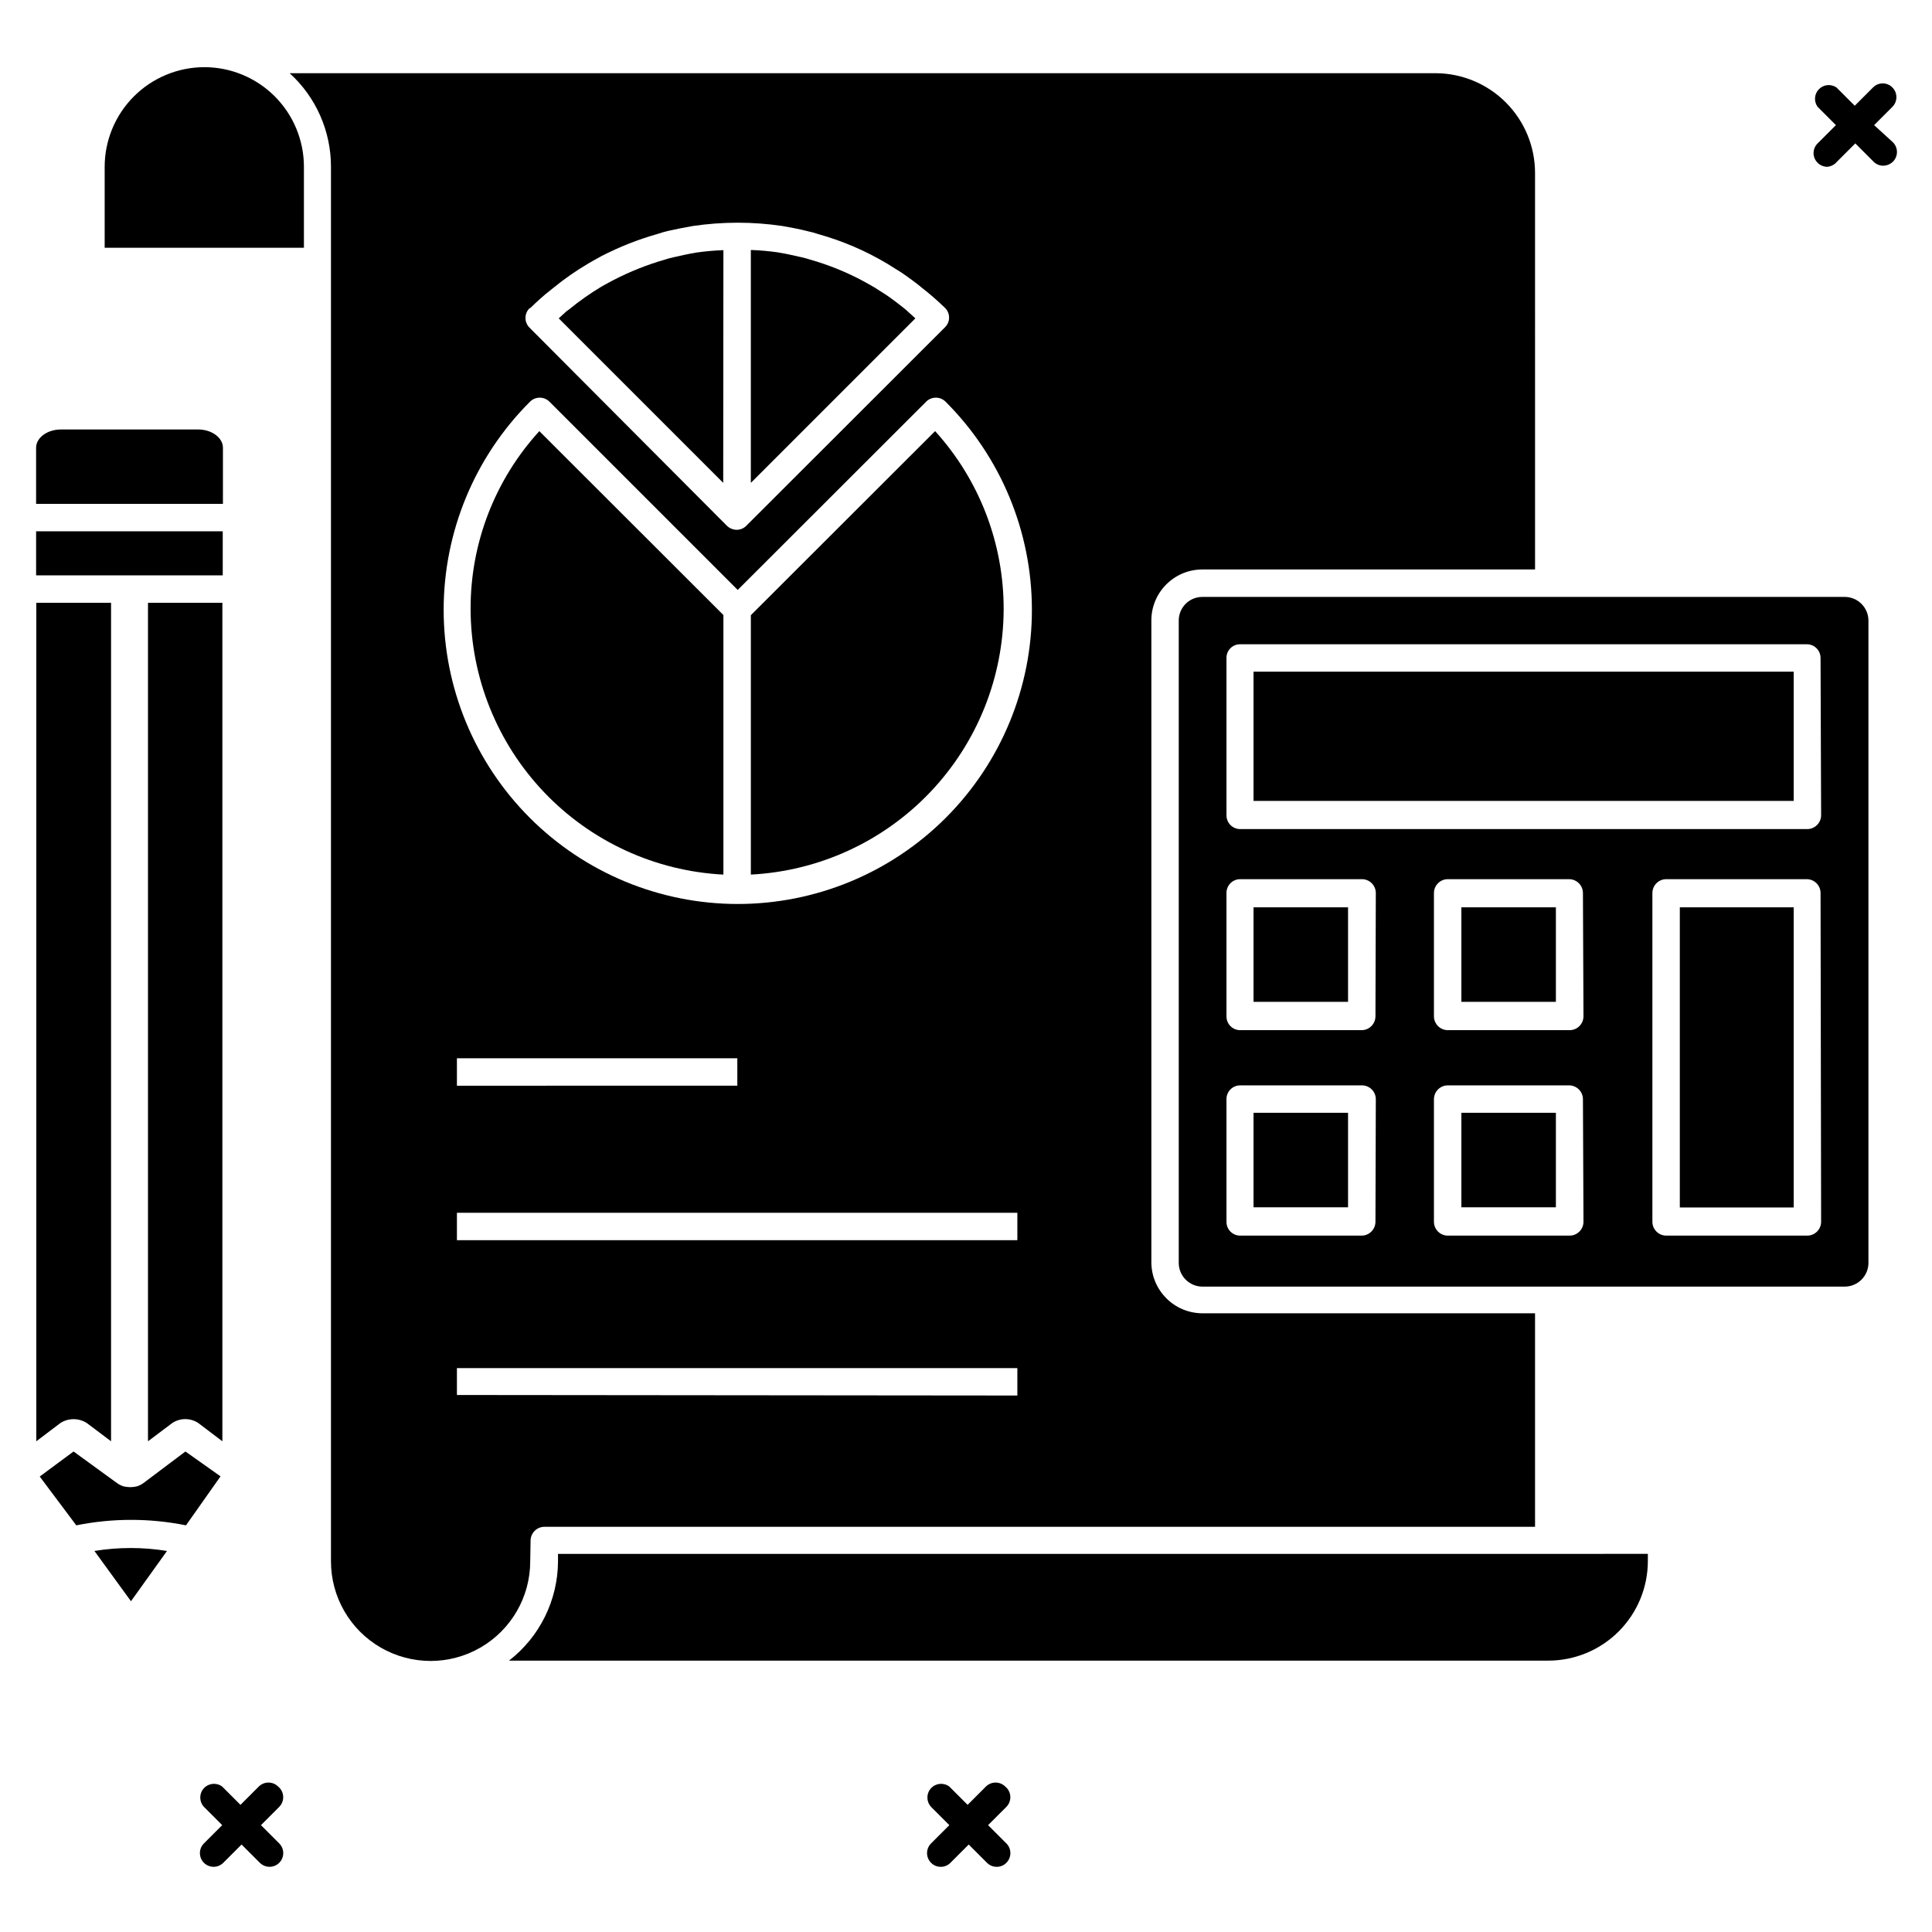
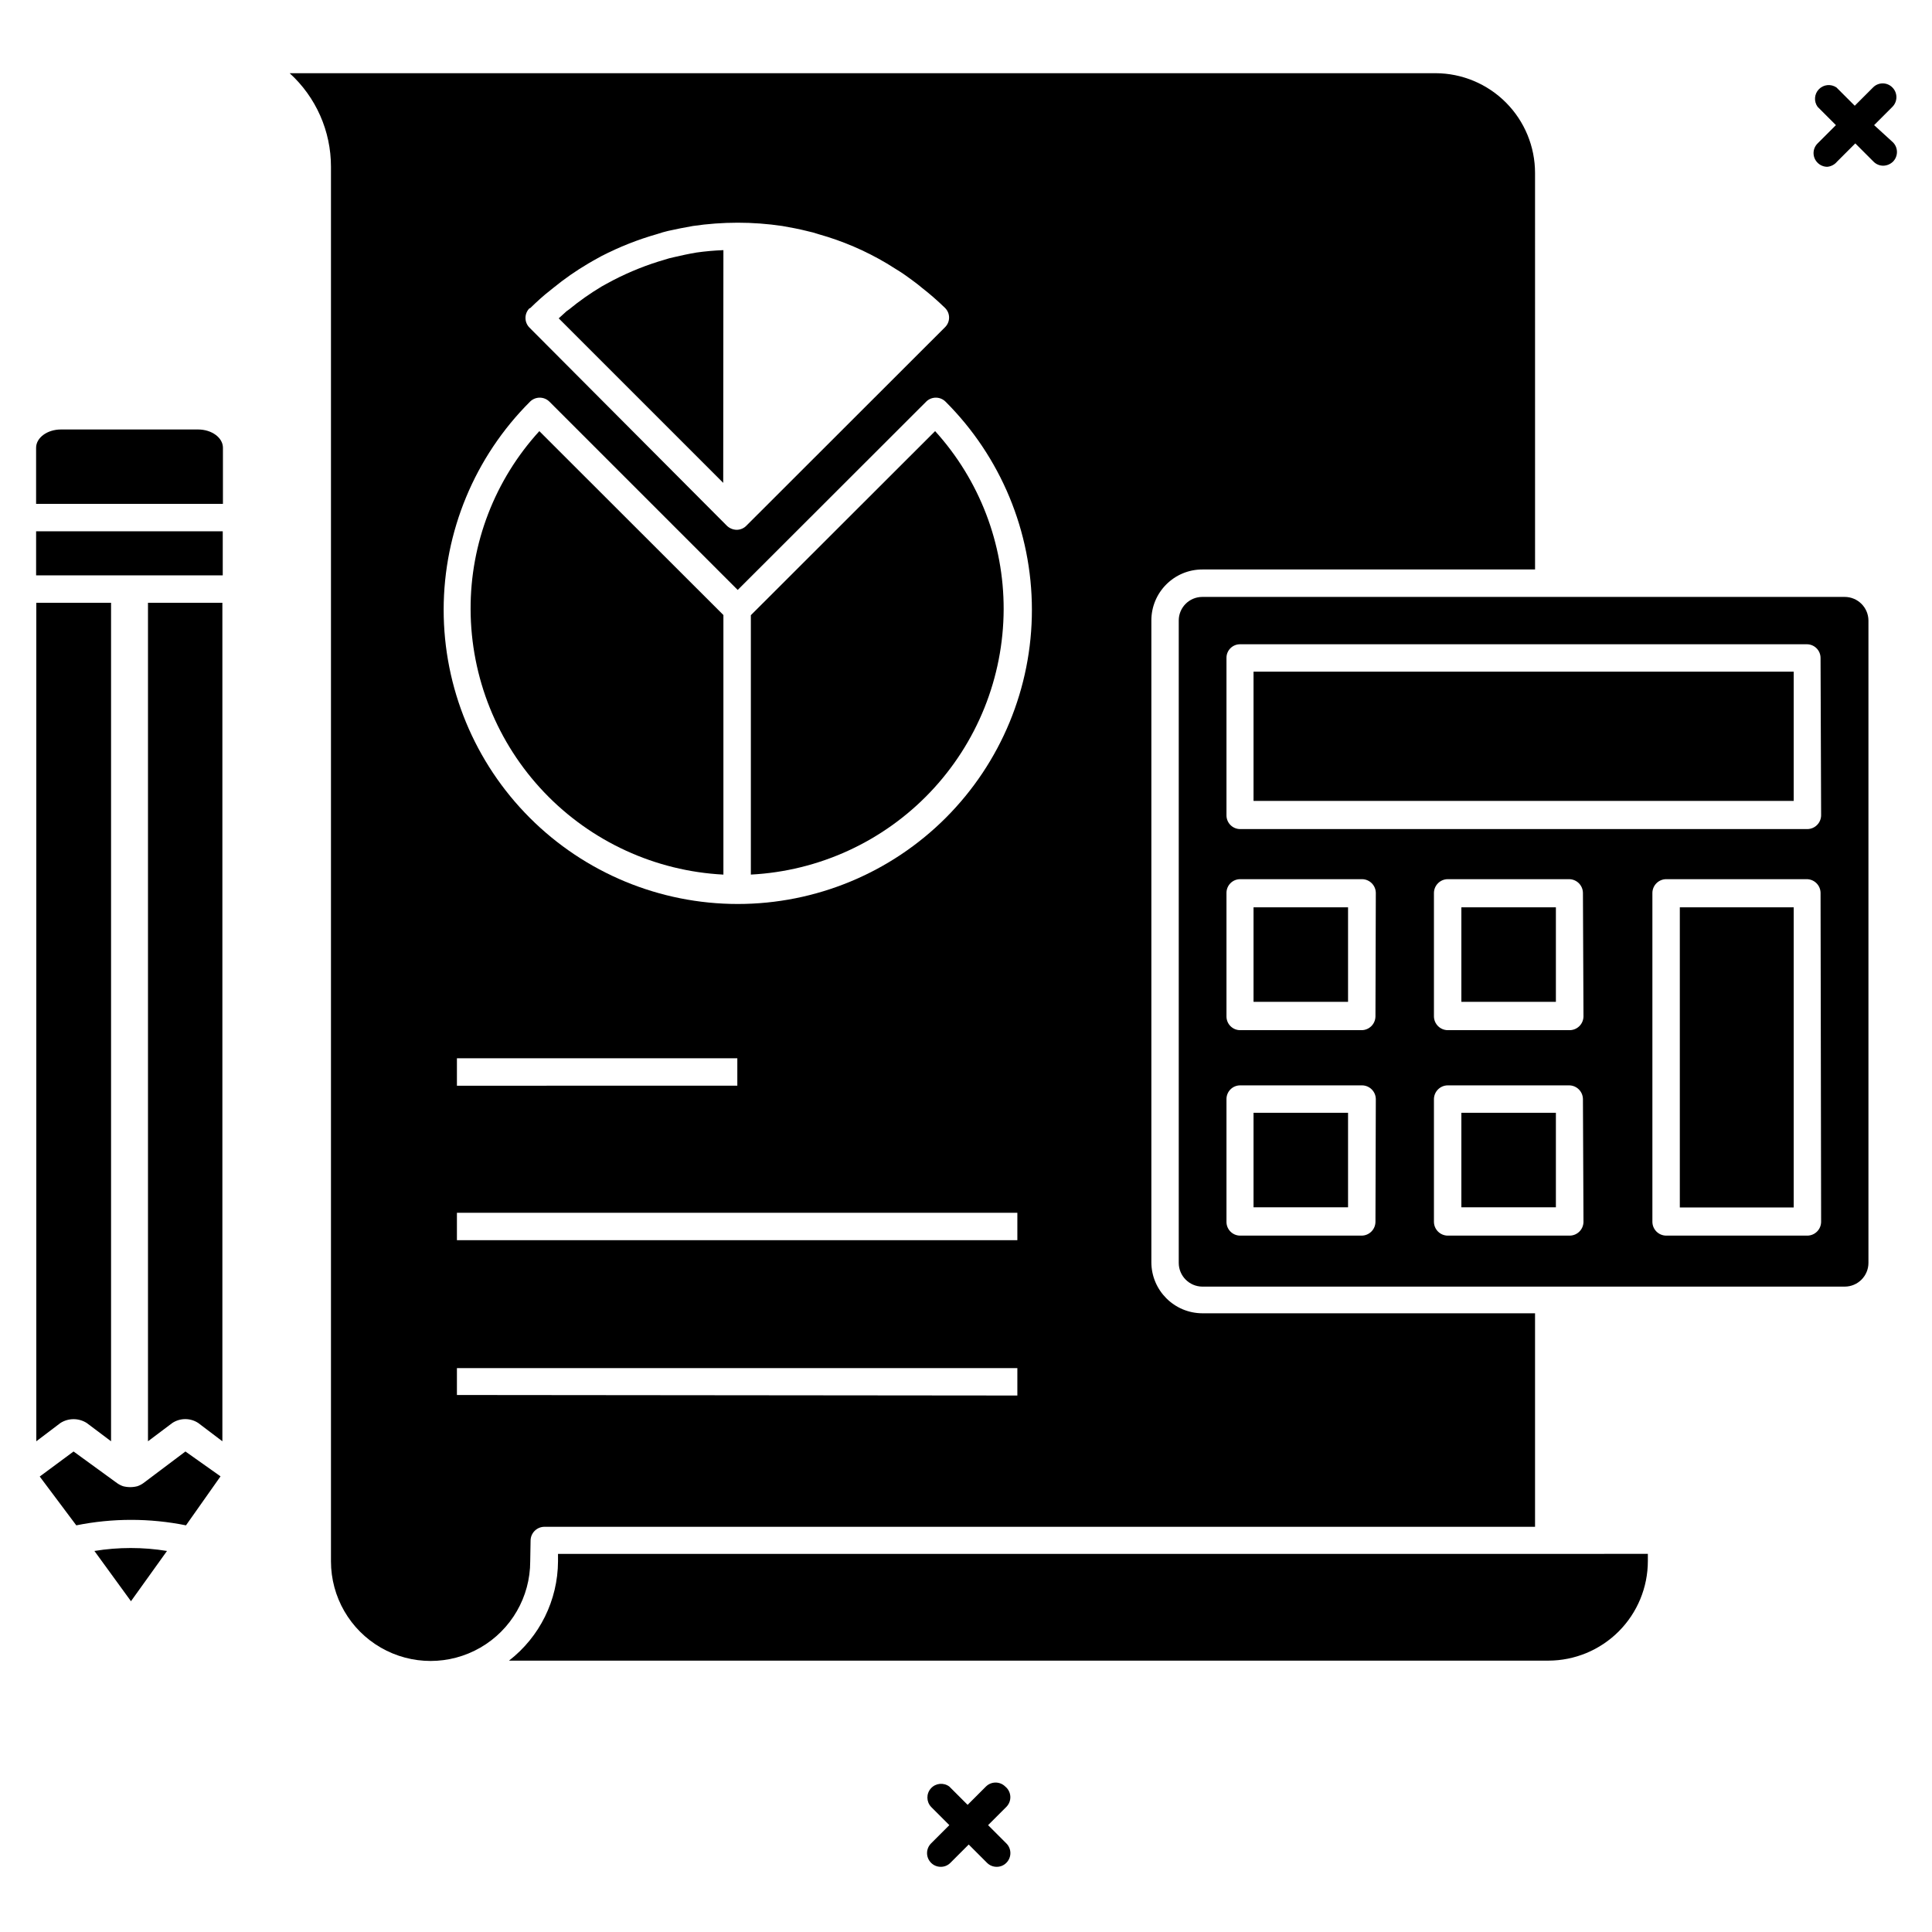
<svg xmlns="http://www.w3.org/2000/svg" fill="#000000" width="800px" height="800px" version="1.1" viewBox="144 144 512 512">
  <g>
-     <path d="m198.14 161.8c-7 0.012-13.707 2.797-18.656 7.746s-7.734 11.656-7.746 18.652v21.461h52.805v-21.461c0-7-2.785-13.715-7.734-18.668-4.953-4.949-11.668-7.731-18.668-7.731z" />
    <path d="m291.88 557.78c-0.059 10.297-4.848 19.996-12.984 26.305h275.45c6.992-0.012 13.695-2.801 18.637-7.75 4.941-4.949 7.715-11.656 7.715-18.652v-1.891l-288.82 0.004z" />
    <path d="m476.2 438.9h25.047v25.047h-25.047z" />
-     <path d="m383.48 225.6-2.324-1.793c-1.016-0.727-1.938-1.453-2.906-2.035-0.969-0.582-1.984-1.309-3.004-1.891l-0.004 0.004c-5.18-3.055-10.73-5.434-16.516-7.074-0.812-0.273-1.637-0.5-2.473-0.676-2.082-0.484-4.117-0.922-6.152-1.258v-0.004c-2.359-0.332-4.738-0.543-7.121-0.629v61.719l43.598-43.598c-1.113-0.973-2.031-1.891-3.098-2.766z" />
    <path d="m335.71 375.78v-68.789l-48.781-48.734c-11.785 12.898-18.289 29.762-18.215 47.23 0.062 18.062 7.039 35.414 19.5 48.488 12.461 13.07 29.457 20.875 47.496 21.805z" />
    <path d="m284.61 552.25c0.027-1.992 1.641-3.606 3.633-3.633h262.56v-56.582h-88.164c-7.473-0.023-13.516-6.09-13.516-13.562v-170.04c0-7.465 6.051-13.516 13.516-13.516h88.168l-0.004-105.07c0-6.996-2.773-13.711-7.711-18.668-4.941-4.957-11.641-7.758-18.641-7.781h-303.69c6.984 6.352 10.961 15.359 10.949 24.801v369.57c0 9.434 5.031 18.148 13.199 22.863 8.172 4.719 18.234 4.719 26.402 0 8.168-4.715 13.203-13.43 13.203-22.863zm129-79.59h-148.52v-7.266h148.52zm-148.52-40.934v-7.266l74.309-0.004v7.266zm19.379-206.03c1.793-1.742 3.586-3.391 5.473-4.844l0.727-0.582v-0.004c2.914-2.375 6.008-4.531 9.25-6.441l1.258-0.727 2.18-1.211h0.004c4.734-2.445 9.699-4.406 14.824-5.863 0.938-0.32 1.891-0.598 2.856-0.824 2.18-0.484 4.359-0.922 6.59-1.309 3.93-0.578 7.894-0.867 11.867-0.871 3.957 0 7.906 0.293 11.82 0.871 2.277 0.387 4.504 0.824 6.637 1.355v0.004c1.02 0.211 2.019 0.488 3.004 0.824 6.336 1.777 12.414 4.383 18.07 7.75l3.344 2.082c1.016 0.629 2.133 1.453 3.195 2.227 1.066 0.773 1.695 1.258 2.566 1.984v0.004c2.199 1.707 4.301 3.535 6.297 5.473 0.695 0.676 1.086 1.602 1.086 2.57 0 0.965-0.391 1.891-1.086 2.566l-52.559 52.512c-0.684 0.746-1.652 1.168-2.664 1.164-0.961-0.023-1.875-0.402-2.566-1.066l-52.32-52.512c-1.418-1.418-1.418-3.719 0-5.137zm0 24.754-0.004-0.004c1.418-1.414 3.719-1.414 5.137 0l49.898 49.898 49.945-49.898h-0.004c1.418-1.414 3.719-1.414 5.137 0 14.641 14.609 22.875 34.438 22.887 55.121 0.016 20.68-8.188 40.52-22.809 55.152-14.617 14.629-34.453 22.848-55.137 22.848-20.68 0-40.516-8.219-55.133-22.848-14.621-14.633-22.824-34.473-22.812-55.152 0.016-20.684 8.25-40.512 22.891-55.121zm-19.379 263.24v-7.125h148.52v7.266z" />
    <path d="m409.98 305.48c0.043-17.457-6.434-34.301-18.164-47.23l-48.832 48.781v68.742c18.039-0.93 35.035-8.734 47.496-21.805 12.461-13.074 19.438-30.426 19.5-48.488z" />
    <path d="m335.71 210.29c-2.383 0.09-4.762 0.301-7.121 0.633-2.035 0.34-4.019 0.773-6.106 1.258-0.785 0.164-1.562 0.375-2.324 0.629-4.703 1.359-9.266 3.176-13.613 5.426l-1.891 1.016-1.309 0.727 0.004 0.004c-2.988 1.789-5.836 3.797-8.527 6.008l-0.68 0.484-2.082 1.891 43.598 43.598z" />
    <path d="m169.02 555.02 9.688 13.32 9.547-13.32c-6.367-1.039-12.863-1.039-19.234 0z" />
    <path d="m166.99 521.11 6.441 4.844v-222.21h-19.812v222.21l6.394-4.844c2.125-1.355 4.848-1.355 6.977 0z" />
    <path d="m193.14 528.66-11.141 8.379c-0.492 0.352-1.027 0.629-1.598 0.824-1.238 0.324-2.539 0.324-3.781 0-0.566-0.195-1.105-0.473-1.598-0.824l-11.527-8.379-8.965 6.637 9.688 12.934h0.004c9.59-1.934 19.473-1.934 29.066 0l9.156-12.984z" />
    <path d="m153.57 284.8h49.461v11.676h-49.461z" />
    <path d="m203.08 262.66c0-2.664-2.953-4.844-6.59-4.844h-36.332c-3.633 0-6.59 2.18-6.59 4.844v14.871l49.512 0.004z" />
    <path d="m189.66 521.11c2.09-1.375 4.793-1.375 6.879 0l6.394 4.844v-222.21h-19.715v222.21z" />
    <path d="m589.17 384.45h30.18v79.543h-30.18z" />
    <path d="m531.28 384.45h25.047v25.047h-25.047z" />
    <path d="m476.2 322h143.15v34.25h-143.15z" />
    <path d="m531.28 438.9h25.047v25.047h-25.047z" />
    <path d="m632.86 302.19h-170.23c-3.453 0-6.25 2.797-6.25 6.25v170.23c0 3.457 2.789 6.269 6.25 6.297h170.23-0.004c3.481 0 6.301-2.82 6.301-6.297v-170.23c-0.027-3.461-2.84-6.25-6.301-6.25zm-124.35 165.63c-0.027 1.996-1.637 3.606-3.633 3.633h-32.215c-2.008 0-3.633-1.629-3.633-3.633v-32.555c0-2.008 1.625-3.633 3.633-3.633h32.312c1.992 0.023 3.606 1.637 3.633 3.633zm0-54.449v-0.004c-0.027 1.996-1.637 3.609-3.633 3.637h-32.215c-2.008 0-3.633-1.629-3.633-3.637v-32.746c0-2.008 1.625-3.633 3.633-3.633h32.312c1.992 0.027 3.606 1.637 3.633 3.633zm55.129 54.449c-0.027 1.996-1.637 3.606-3.633 3.633h-32.363c-1.992-0.027-3.606-1.637-3.633-3.633v-32.555c0.027-1.996 1.641-3.609 3.633-3.633h32.215c1.996 0.023 3.609 1.637 3.637 3.633zm0-54.449v-0.004c-0.027 1.996-1.637 3.609-3.633 3.637h-32.363c-1.992-0.027-3.606-1.641-3.633-3.637v-32.746c0.027-1.996 1.641-3.606 3.633-3.633h32.215c1.996 0.027 3.609 1.637 3.637 3.633zm62.977 54.449c-0.027 1.996-1.641 3.606-3.633 3.633h-37.449c-1.996-0.027-3.606-1.637-3.633-3.633v-87.199c0.027-1.996 1.637-3.606 3.633-3.633h37.301c1.996 0.027 3.609 1.637 3.633 3.633zm0-107.74c-0.027 1.996-1.641 3.606-3.633 3.633h-150.32c-2.008 0-3.633-1.629-3.633-3.633v-41.711c-0.016-0.969 0.363-1.898 1.047-2.582 0.688-0.684 1.617-1.062 2.586-1.051h150.17c2.008 0 3.633 1.625 3.633 3.633z" />
    <path d="m476.2 384.45h25.047v25.047h-25.047z" />
    <path d="m640.66 177.16 4.844-4.844c1.418-1.418 1.418-3.719 0-5.137-0.672-0.691-1.602-1.082-2.566-1.082-0.969 0-1.895 0.391-2.566 1.082l-4.844 4.844-4.844-4.844h-0.004c-1.457-0.996-3.422-0.801-4.656 0.469-1.23 1.266-1.371 3.238-0.332 4.668l4.844 4.844-4.844 4.844c-0.691 0.676-1.082 1.602-1.082 2.566 0 0.969 0.391 1.895 1.082 2.57 0.68 0.68 1.605 1.062 2.566 1.062 1.004-0.094 1.926-0.582 2.57-1.355l4.844-4.844 4.844 4.844c0.68 0.684 1.605 1.066 2.566 1.066 0.961-0.02 1.875-0.402 2.566-1.066 1.418-1.418 1.418-3.715 0-5.133z" />
-     <path d="m217.71 617.46c-1.418-1.418-3.719-1.418-5.137 0l-4.844 4.844-4.844-4.844c-1.504-1.129-3.621-0.926-4.879 0.473-1.262 1.398-1.246 3.523 0.035 4.902l4.844 4.844-4.844 4.844v0.004c-1.418 1.418-1.418 3.715 0 5.133 1.418 1.418 3.715 1.418 5.133 0l4.844-4.844 4.844 4.844h0.004c1.418 1.418 3.715 1.418 5.133 0 1.418-1.418 1.418-3.715 0-5.133l-4.844-4.844 4.844-4.844v-0.004c0.723-0.727 1.102-1.727 1.047-2.75-0.055-1.027-0.539-1.98-1.336-2.625z" />
    <path d="m410.41 617.46c-1.418-1.418-3.715-1.418-5.137 0l-4.844 4.844-4.844-4.844c-1.504-1.129-3.621-0.926-4.879 0.473-1.262 1.398-1.246 3.523 0.035 4.902l4.844 4.844-4.844 4.844v0.004c-1.418 1.418-1.418 3.715 0 5.133 0.676 0.688 1.602 1.07 2.566 1.066 0.965 0.012 1.895-0.375 2.566-1.066l4.844-4.844 4.844 4.844h0.004c0.676 0.688 1.602 1.07 2.566 1.066 0.965 0.012 1.895-0.375 2.566-1.066 1.418-1.418 1.418-3.715 0-5.133l-4.844-4.844 4.844-4.844v-0.004c0.723-0.727 1.102-1.727 1.047-2.75-0.055-1.027-0.539-1.98-1.336-2.625z" />
  </g>
</svg>